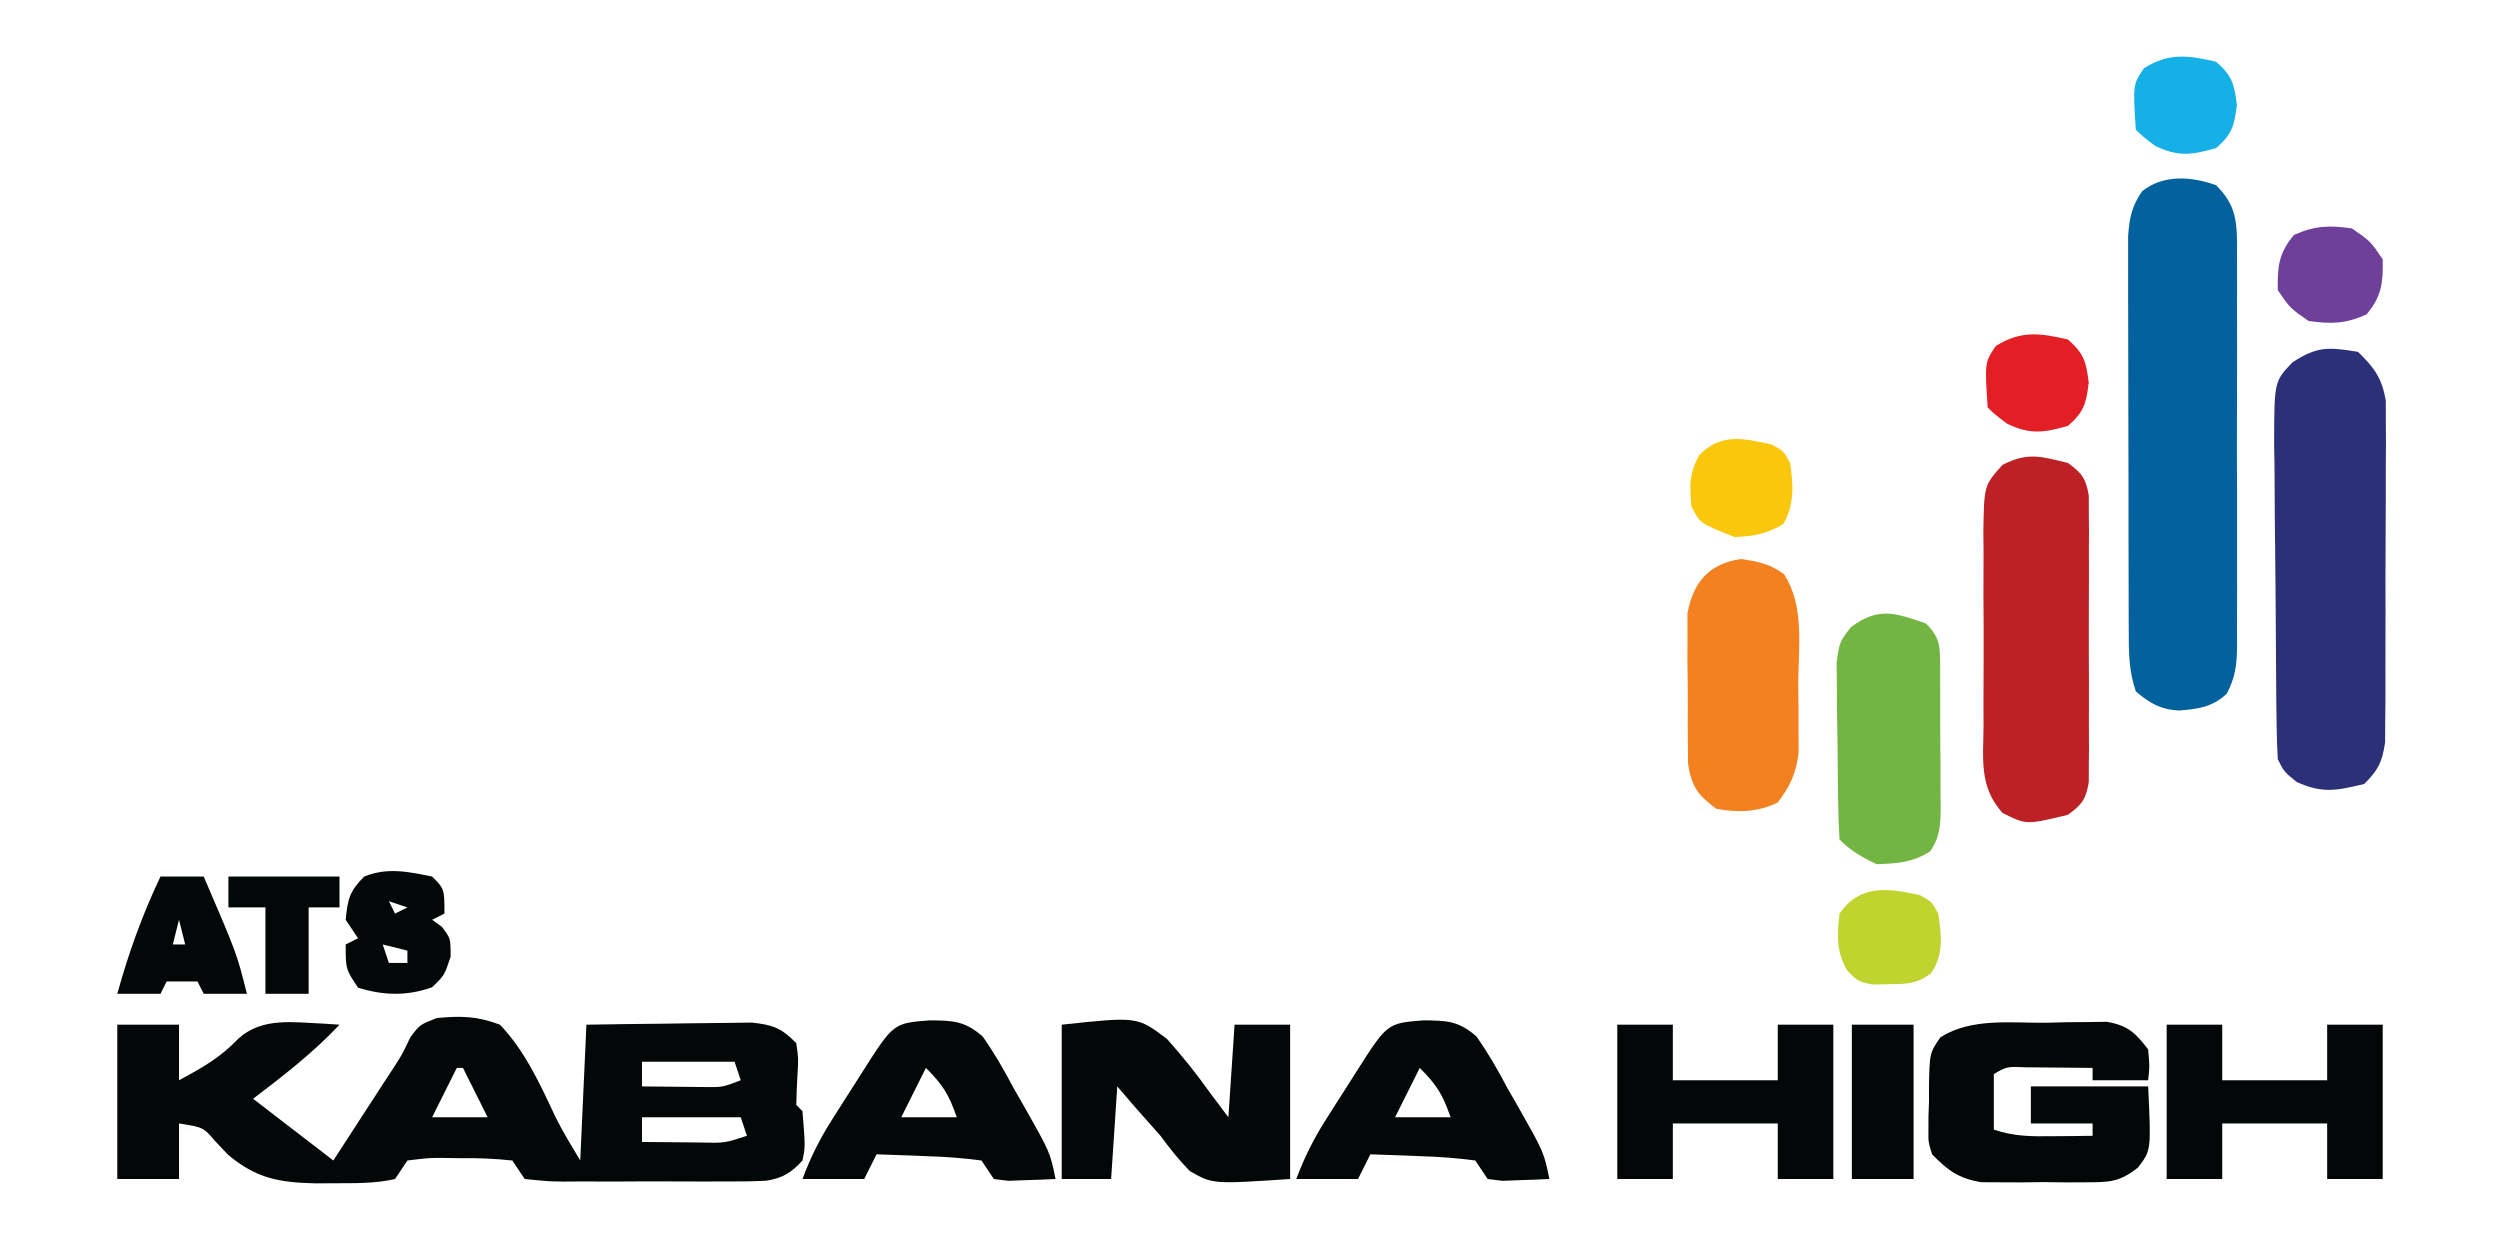
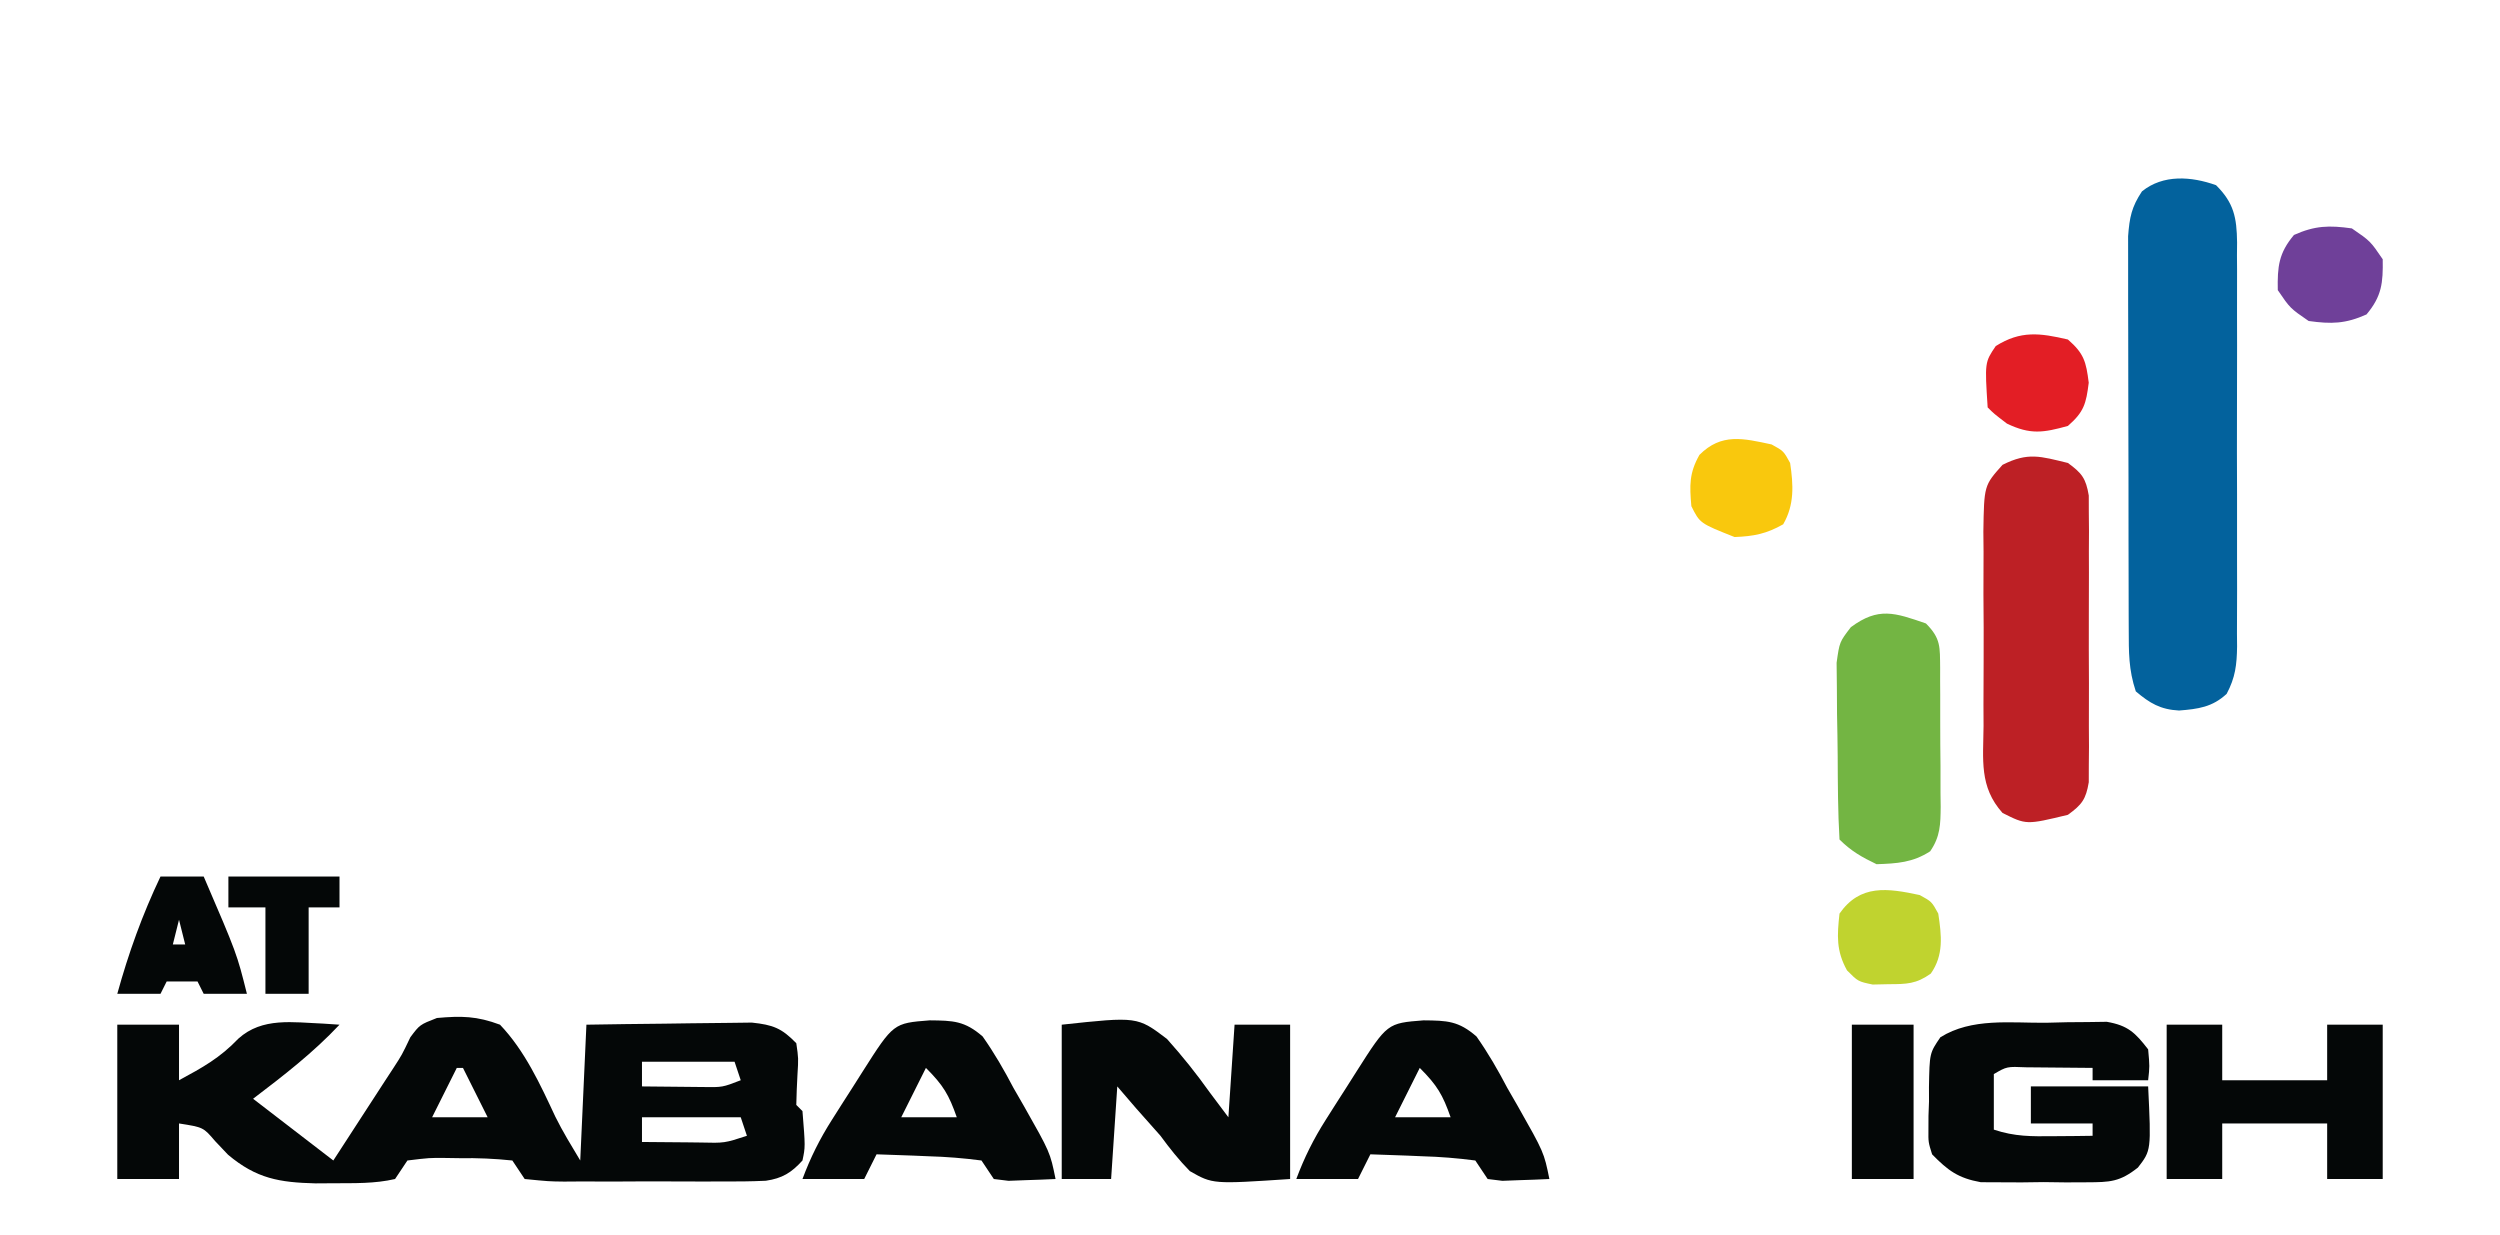
<svg xmlns="http://www.w3.org/2000/svg" version="1.1" width="405" height="200">
  <path d="M0 0 C3.3 0 6.6 0 10 0 C10 2.97 10 5.94 10 9 C13.803 6.946 16.62 5.398 19.625 2.25 C23.51 -1.24 28.451 -0.368 33.367 -0.176 C34.236 -0.118 35.105 -0.06 36 0 C31.722 4.554 26.971 8.216 22 12 C28.435 16.95 28.435 16.95 35 22 C36.772 19.272 38.543 16.542 40.312 13.812 C40.812 13.044 41.312 12.275 41.826 11.482 C42.313 10.732 42.799 9.981 43.301 9.207 C43.777 8.479 44.254 7.751 44.745 7.001 C46.118 4.885 46.118 4.885 47.477 2.035 C49 0 49 0 51.785 -1.086 C55.76 -1.437 58.231 -1.407 62 0 C66.017 4.211 68.506 9.645 70.948 14.872 C72.159 17.322 73.594 19.656 75 22 C75.33 14.74 75.66 7.48 76 0 C80.2 -0.069 84.398 -0.129 88.598 -0.165 C90.025 -0.18 91.453 -0.2 92.881 -0.226 C94.936 -0.263 96.991 -0.28 99.047 -0.293 C100.901 -0.317 100.901 -0.317 102.792 -0.341 C106.223 0.024 107.617 0.547 110 3 C110.355 5.445 110.355 5.445 110.188 8.125 C110.1 9.749 110.032 11.374 110 13 C110.495 13.495 110.495 13.495 111 14 C111.467 19.796 111.467 19.796 111 22 C109.214 23.977 107.718 24.896 105.066 25.281 C102.61 25.398 100.17 25.416 97.711 25.398 C96.361 25.403 96.361 25.403 94.985 25.407 C93.087 25.409 91.189 25.404 89.291 25.391 C86.378 25.375 83.467 25.391 80.555 25.41 C78.711 25.408 76.867 25.404 75.023 25.398 C74.149 25.405 73.276 25.411 72.375 25.417 C69.927 25.388 69.927 25.388 66 25 C65.01 23.515 65.01 23.515 64 22 C61.079 21.697 58.417 21.582 55.5 21.625 C54.322 21.608 54.322 21.608 53.121 21.59 C50.577 21.566 50.577 21.566 47 22 C46.34 22.99 45.68 23.98 45 25 C41.721 25.768 38.359 25.667 35 25.688 C33.568 25.697 33.568 25.697 32.108 25.707 C26.272 25.556 22.553 24.947 17.938 21.062 C17.245 20.332 16.553 19.601 15.84 18.848 C13.937 16.618 13.937 16.618 10 16 C10 18.97 10 21.94 10 25 C6.7 25 3.4 25 0 25 C0 16.75 0 8.5 0 0 Z M85 6 C85 7.32 85 8.64 85 10 C87.104 10.027 89.208 10.046 91.312 10.062 C92.484 10.074 93.656 10.086 94.863 10.098 C98.031 10.149 98.031 10.149 101 9 C100.67 8.01 100.34 7.02 100 6 C95.05 6 90.1 6 85 6 Z M55 7 C53.68 9.64 52.36 12.28 51 15 C53.97 15 56.94 15 60 15 C58.68 12.36 57.36 9.72 56 7 C55.67 7 55.34 7 55 7 Z M85 15 C85 16.32 85 17.64 85 19 C87.458 19.027 89.917 19.047 92.375 19.062 C93.423 19.075 93.423 19.075 94.492 19.088 C98.373 19.184 98.373 19.184 102 18 C101.67 17.01 101.34 16.02 101 15 C95.72 15 90.44 15 85 15 Z " fill="#040707" transform="translate(19,166)" />
  <path d="M0 0 C2.898 2.875 3.353 5.251 3.407 9.276 C3.401 9.966 3.394 10.656 3.388 11.367 C3.393 12.103 3.399 12.838 3.404 13.596 C3.417 16.022 3.409 18.448 3.398 20.875 C3.4 22.564 3.403 24.252 3.407 25.941 C3.412 29.478 3.405 33.015 3.391 36.553 C3.374 41.086 3.384 45.618 3.402 50.151 C3.413 53.638 3.409 57.124 3.401 60.61 C3.399 62.282 3.402 63.953 3.409 65.624 C3.417 67.961 3.405 70.296 3.388 72.633 C3.397 73.668 3.397 73.668 3.407 74.724 C3.367 77.692 3.126 79.765 1.718 82.402 C-0.599 84.557 -2.898 84.86 -5.996 85.105 C-9.003 84.947 -10.733 83.924 -13 82 C-14.178 78.467 -14.134 75.66 -14.145 71.93 C-14.149 71.214 -14.152 70.498 -14.155 69.761 C-14.165 67.394 -14.167 65.027 -14.168 62.66 C-14.171 61.015 -14.175 59.37 -14.178 57.724 C-14.184 54.275 -14.186 50.826 -14.185 47.377 C-14.185 42.957 -14.199 38.538 -14.216 34.118 C-14.227 30.72 -14.229 27.322 -14.229 23.924 C-14.23 22.295 -14.234 20.665 -14.242 19.036 C-14.252 16.757 -14.249 14.478 -14.243 12.199 C-14.244 10.903 -14.246 9.606 -14.247 8.27 C-14.015 5.2 -13.684 3.53 -12 1 C-8.565 -1.775 -4.009 -1.432 0 0 Z " fill="#03629D" transform="translate(359,30)" />
-   <path d="M0 0 C2.637 2.569 3.868 4.24 4.501 7.89 C4.501 8.951 4.502 10.011 4.502 11.104 C4.511 12.312 4.52 13.52 4.53 14.764 C4.519 16.06 4.508 17.356 4.496 18.691 C4.496 20.042 4.498 21.393 4.501 22.744 C4.502 25.569 4.489 28.394 4.467 31.219 C4.438 34.837 4.441 38.453 4.454 42.07 C4.461 44.858 4.453 47.645 4.44 50.432 C4.434 52.413 4.438 54.394 4.442 56.375 C4.423 58.182 4.423 58.182 4.404 60.026 C4.399 61.085 4.393 62.145 4.388 63.237 C3.943 66.404 3.273 67.769 1 70 C-3.495 71.087 -5.715 71.574 -9.938 69.688 C-12 68 -12 68 -13 66 C-13.117 64.087 -13.17 62.169 -13.193 60.253 C-13.209 59.048 -13.225 57.843 -13.242 56.601 C-13.286 51.088 -13.328 45.575 -13.35 40.062 C-13.363 37.151 -13.391 34.24 -13.432 31.329 C-13.481 27.813 -13.506 24.297 -13.513 20.78 C-13.523 18.791 -13.558 16.803 -13.592 14.816 C-13.569 4.773 -13.569 4.773 -10.598 1.681 C-6.525 -0.955 -4.785 -0.76 0 0 Z " fill="#2B3078" transform="translate(382,57)" />
  <path d="M0 0 C2.263 1.643 2.916 2.497 3.381 5.277 C3.383 6.167 3.386 7.057 3.388 7.975 C3.402 9.491 3.402 9.491 3.417 11.039 C3.411 12.129 3.405 13.22 3.398 14.344 C3.401 15.464 3.404 16.585 3.407 17.74 C3.409 20.11 3.404 22.481 3.391 24.851 C3.375 28.486 3.391 32.119 3.41 35.754 C3.408 38.055 3.404 40.355 3.398 42.656 C3.408 44.292 3.408 44.292 3.417 45.961 C3.407 46.972 3.398 47.984 3.388 49.025 C3.386 49.916 3.383 50.806 3.381 51.723 C2.916 54.503 2.263 55.357 0 57 C-6.745 58.632 -6.745 58.632 -10.592 56.696 C-14.386 52.449 -13.716 48.103 -13.664 42.594 C-13.669 41.477 -13.674 40.36 -13.679 39.209 C-13.682 36.849 -13.673 34.489 -13.652 32.128 C-13.625 28.513 -13.652 24.901 -13.684 21.285 C-13.68 18.992 -13.674 16.699 -13.664 14.406 C-13.674 13.324 -13.684 12.242 -13.695 11.126 C-13.578 3.647 -13.578 3.647 -10.592 0.304 C-6.458 -1.776 -4.463 -1.08 0 0 Z " fill="#BD2025" transform="translate(335,75)" />
  <path d="M0 0 C1.145 -0.029 2.291 -0.058 3.471 -0.088 C4.572 -0.096 5.674 -0.105 6.809 -0.113 C8.32 -0.135 8.32 -0.135 9.861 -0.157 C13.288 0.439 14.462 1.592 16.562 4.312 C16.812 7.062 16.812 7.062 16.562 9.312 C13.592 9.312 10.623 9.312 7.562 9.312 C7.562 8.652 7.562 7.992 7.562 7.312 C5.271 7.286 2.979 7.266 0.688 7.25 C-1.227 7.233 -1.227 7.233 -3.18 7.215 C-6.324 7.081 -6.324 7.081 -8.438 8.312 C-8.438 11.283 -8.438 14.252 -8.438 17.312 C-5.015 18.453 -2.351 18.411 1.25 18.375 C2.429 18.366 3.609 18.357 4.824 18.348 C5.728 18.336 6.631 18.324 7.562 18.312 C7.562 17.652 7.562 16.992 7.562 16.312 C4.263 16.312 0.963 16.312 -2.438 16.312 C-2.438 14.332 -2.438 12.352 -2.438 10.312 C3.833 10.312 10.102 10.312 16.562 10.312 C17.056 20.674 17.056 20.674 14.907 23.454 C11.962 25.788 10.386 25.828 6.66 25.844 C5.523 25.849 4.385 25.854 3.213 25.859 C2.029 25.844 0.845 25.828 -0.375 25.812 C-1.555 25.828 -2.735 25.843 -3.951 25.859 C-5.66 25.852 -5.66 25.852 -7.402 25.844 C-8.959 25.837 -8.959 25.837 -10.547 25.83 C-14.19 25.178 -15.87 23.948 -18.438 21.312 C-19.053 19.345 -19.053 19.345 -19.031 17.309 C-19.029 16.568 -19.026 15.827 -19.023 15.064 C-18.981 13.919 -18.981 13.919 -18.938 12.75 C-18.94 11.982 -18.943 11.215 -18.945 10.424 C-18.849 4.915 -18.849 4.915 -17.094 2.348 C-12.02 -0.823 -5.759 0.048 0 0 Z " fill="#040707" transform="translate(331.438,165.688)" />
  <path d="M0 0 C12.254 -1.321 12.254 -1.321 17.051 2.309 C19.559 5.107 21.823 7.938 24 11 C24.99 12.32 25.98 13.64 27 15 C27.33 10.05 27.66 5.1 28 0 C30.97 0 33.94 0 37 0 C37 8.25 37 16.5 37 25 C24.467 25.836 24.467 25.836 20.758 23.723 C18.979 21.915 17.499 20.046 16 18 C14.697 16.513 13.384 15.034 12.062 13.562 C11.052 12.387 10.041 11.211 9 10 C8.67 14.95 8.34 19.9 8 25 C5.36 25 2.72 25 0 25 C0 16.75 0 8.5 0 0 Z " fill="#040707" transform="translate(172,166)" />
-   <path d="M0 0 C2.853 0.425 4.601 0.768 6.938 2.438 C10.35 7.7 9.265 14.35 9.25 20.375 C9.266 21.651 9.282 22.926 9.299 24.24 C9.299 25.469 9.3 26.698 9.301 27.965 C9.304 29.086 9.307 30.208 9.31 31.363 C8.894 34.797 7.987 36.677 5.938 39.438 C2.808 41.002 -0.673 41.135 -4.062 40.438 C-7.055 38.166 -7.974 36.971 -8.596 33.217 C-8.607 31.971 -8.618 30.725 -8.629 29.441 C-8.635 28.771 -8.641 28.1 -8.648 27.409 C-8.655 25.995 -8.652 24.58 -8.639 23.166 C-8.625 21.009 -8.659 18.857 -8.697 16.701 C-8.698 15.323 -8.696 13.945 -8.691 12.566 C-8.692 11.319 -8.693 10.072 -8.694 8.787 C-7.736 3.702 -5.192 0.742 0 0 Z " fill="#F38120" transform="translate(282.062,90.562)" />
  <path d="M0 0 C2.451 2.451 2.255 3.833 2.304 7.181 C2.303 7.883 2.302 8.585 2.301 9.309 C2.305 10.031 2.309 10.754 2.314 11.498 C2.32 13.027 2.32 14.556 2.316 16.085 C2.313 18.425 2.336 20.764 2.361 23.104 C2.364 24.589 2.364 26.074 2.363 27.559 C2.372 28.259 2.382 28.959 2.391 29.68 C2.364 32.535 2.331 34.518 0.688 36.91 C-2.152 38.743 -4.667 38.885 -8 39 C-10.376 37.863 -12.144 36.856 -14 35 C-14.267 30.495 -14.271 25.984 -14.295 21.472 C-14.312 19.207 -14.356 16.943 -14.4 14.678 C-14.411 13.237 -14.419 11.796 -14.426 10.355 C-14.44 9.042 -14.455 7.729 -14.47 6.376 C-14 3 -14 3 -12.161 0.603 C-7.692 -2.712 -5.029 -1.737 0 0 Z " fill="#73B543" transform="translate(312,101)" />
  <path d="M0 0 C2.97 0 5.94 0 9 0 C9 2.97 9 5.94 9 9 C14.61 9 20.22 9 26 9 C26 6.03 26 3.06 26 0 C28.97 0 31.94 0 35 0 C35 8.25 35 16.5 35 25 C32.03 25 29.06 25 26 25 C26 22.03 26 19.06 26 16 C20.39 16 14.78 16 9 16 C9 18.97 9 21.94 9 25 C6.03 25 3.06 25 0 25 C0 16.75 0 8.5 0 0 Z " fill="#040707" transform="translate(351,166)" />
-   <path d="M0 0 C2.97 0 5.94 0 9 0 C9 2.97 9 5.94 9 9 C14.61 9 20.22 9 26 9 C26 6.03 26 3.06 26 0 C28.97 0 31.94 0 35 0 C35 8.25 35 16.5 35 25 C32.03 25 29.06 25 26 25 C26 22.03 26 19.06 26 16 C20.39 16 14.78 16 9 16 C9 18.97 9 21.94 9 25 C6.03 25 3.06 25 0 25 C0 16.75 0 8.5 0 0 Z " fill="#040707" transform="translate(262,166)" />
  <path d="M0 0 C3.807 0.034 5.674 0.082 8.576 2.611 C10.474 5.308 12.045 8.032 13.574 10.953 C14.132 11.921 14.689 12.889 15.264 13.887 C19.512 21.389 19.512 21.389 20.387 25.703 C18.763 25.784 17.137 25.842 15.512 25.891 C14.607 25.925 13.702 25.96 12.77 25.996 C11.59 25.851 11.59 25.851 10.387 25.703 C9.727 24.713 9.067 23.723 8.387 22.703 C5.451 22.319 2.706 22.099 -0.238 22.016 C-1.04 21.981 -1.842 21.947 -2.668 21.912 C-4.649 21.83 -6.631 21.765 -8.613 21.703 C-9.273 23.023 -9.933 24.343 -10.613 25.703 C-13.913 25.703 -17.213 25.703 -20.613 25.703 C-19.32 22.24 -17.812 19.21 -15.828 16.094 C-15.298 15.257 -14.767 14.421 -14.221 13.559 C-13.67 12.699 -13.119 11.839 -12.551 10.953 C-11.996 10.078 -11.441 9.203 -10.869 8.301 C-5.878 0.458 -5.878 0.458 0 0 Z M-0.613 7.703 C-1.933 10.343 -3.253 12.983 -4.613 15.703 C-1.643 15.703 1.327 15.703 4.387 15.703 C3.106 12.058 2.22 10.536 -0.613 7.703 Z " fill="#040707" transform="translate(230.613,165.297)" />
  <path d="M0 0 C3.807 0.034 5.674 0.082 8.576 2.611 C10.474 5.308 12.045 8.032 13.574 10.953 C14.132 11.921 14.689 12.889 15.264 13.887 C19.512 21.389 19.512 21.389 20.387 25.703 C18.763 25.784 17.137 25.842 15.512 25.891 C14.607 25.925 13.702 25.96 12.77 25.996 C11.59 25.851 11.59 25.851 10.387 25.703 C9.727 24.713 9.067 23.723 8.387 22.703 C5.451 22.319 2.706 22.099 -0.238 22.016 C-1.04 21.981 -1.842 21.947 -2.668 21.912 C-4.649 21.83 -6.631 21.765 -8.613 21.703 C-9.273 23.023 -9.933 24.343 -10.613 25.703 C-13.913 25.703 -17.213 25.703 -20.613 25.703 C-19.32 22.24 -17.812 19.21 -15.828 16.094 C-15.298 15.257 -14.767 14.421 -14.221 13.559 C-13.67 12.699 -13.119 11.839 -12.551 10.953 C-11.996 10.078 -11.441 9.203 -10.869 8.301 C-5.878 0.458 -5.878 0.458 0 0 Z M-0.613 7.703 C-1.933 10.343 -3.253 12.983 -4.613 15.703 C-1.643 15.703 1.327 15.703 4.387 15.703 C3.106 12.058 2.22 10.536 -0.613 7.703 Z " fill="#040707" transform="translate(150.613,165.297)" />
-   <path d="M0 0 C2 2 2 2 2 6 C1.01 6.495 1.01 6.495 0 7 C0.516 7.371 1.031 7.742 1.562 8.125 C3 10 3 10 3 13 C2 16 2 16 0 17.938 C-4.077 19.382 -7.855 19.287 -12 18 C-14 15 -14 15 -14 11 C-13.34 10.67 -12.68 10.34 -12 10 C-12.66 9.01 -13.32 8.02 -14 7 C-13.676 3.678 -13.392 2.392 -11 0 C-7.269 -1.52 -3.861 -0.787 0 0 Z M-7 4 C-6.67 4.66 -6.34 5.32 -6 6 C-5.34 5.67 -4.68 5.34 -4 5 C-4.99 4.67 -5.98 4.34 -7 4 Z M-8 11 C-7.67 11.99 -7.34 12.98 -7 14 C-6.01 14 -5.02 14 -4 14 C-4 13.34 -4 12.68 -4 12 C-5.32 11.67 -6.64 11.34 -8 11 Z " fill="#040707" transform="translate(70,142)" />
  <path d="M0 0 C3.3 0 6.6 0 10 0 C10 8.25 10 16.5 10 25 C6.7 25 3.4 25 0 25 C0 16.75 0 8.5 0 0 Z " fill="#040707" transform="translate(300,166)" />
  <path d="M0 0 C2.31 0 4.62 0 7 0 C12.371 12.485 12.371 12.485 14 19 C11.69 19 9.38 19 7 19 C6.67 18.34 6.34 17.68 6 17 C4.35 17 2.7 17 1 17 C0.67 17.66 0.34 18.32 0 19 C-2.31 19 -4.62 19 -7 19 C-5.178 12.388 -2.948 6.195 0 0 Z M3 7 C2.67 8.32 2.34 9.64 2 11 C2.66 11 3.32 11 4 11 C3.67 9.68 3.34 8.36 3 7 Z " fill="#040707" transform="translate(26,142)" />
  <path d="M0 0 C3 2.062 3 2.062 5 5 C5.066 8.819 4.856 10.98 2.375 13.938 C-1.026 15.459 -3.313 15.517 -7 15 C-10 12.938 -10 12.938 -12 10 C-12.066 6.181 -11.856 4.02 -9.375 1.062 C-5.974 -0.459 -3.687 -0.517 0 0 Z " fill="#6F4099" transform="translate(381,37)" />
-   <path d="M0 0 C2.601 2.265 2.947 3.578 3.375 7 C2.947 10.422 2.601 11.735 0 14 C-4.006 15.113 -6.087 15.437 -9.875 13.625 C-12 12 -12 12 -13 11 C-13.471 3.696 -13.471 3.696 -11.688 1.062 C-7.636 -1.488 -4.523 -1.05 0 0 Z " fill="#14B0E6" transform="translate(359,10)" />
  <path d="M0 0 C2.601 2.265 2.947 3.578 3.375 7 C2.947 10.422 2.601 11.735 0 14 C-4.006 15.113 -6.087 15.437 -9.875 13.625 C-12 12 -12 12 -13 11 C-13.471 3.696 -13.471 3.696 -11.688 1.062 C-7.636 -1.488 -4.523 -1.05 0 0 Z " fill="#E31E25" transform="translate(335,55)" />
  <path d="M0 0 C1.938 1.062 1.938 1.062 3 3 C3.526 6.546 3.917 9.696 1.789 12.723 C-0.567 14.405 -2.123 14.433 -5 14.438 C-6.299 14.467 -6.299 14.467 -7.625 14.496 C-10 14 -10 14 -11.789 12.195 C-13.55 9.002 -13.39 6.579 -13 3 C-9.65 -1.786 -5.236 -1.122 0 0 Z " fill="#C0D32F" transform="translate(311,145)" />
  <path d="M0 0 C1.938 1.062 1.938 1.062 3 3 C3.529 6.567 3.717 9.765 1.875 12.938 C-0.845 14.479 -2.867 14.877 -6 15 C-11.612 12.776 -11.612 12.776 -13 10 C-13.291 6.651 -13.365 4.642 -11.688 1.688 C-8.118 -1.882 -4.595 -0.985 0 0 Z " fill="#F9C80D" transform="translate(287,72)" />
  <path d="M0 0 C5.94 0 11.88 0 18 0 C18 1.65 18 3.3 18 5 C16.35 5 14.7 5 13 5 C13 9.62 13 14.24 13 19 C10.69 19 8.38 19 6 19 C6 14.38 6 9.76 6 5 C4.02 5 2.04 5 0 5 C0 3.35 0 1.7 0 0 Z " fill="#040707" transform="translate(37,142)" />
</svg>